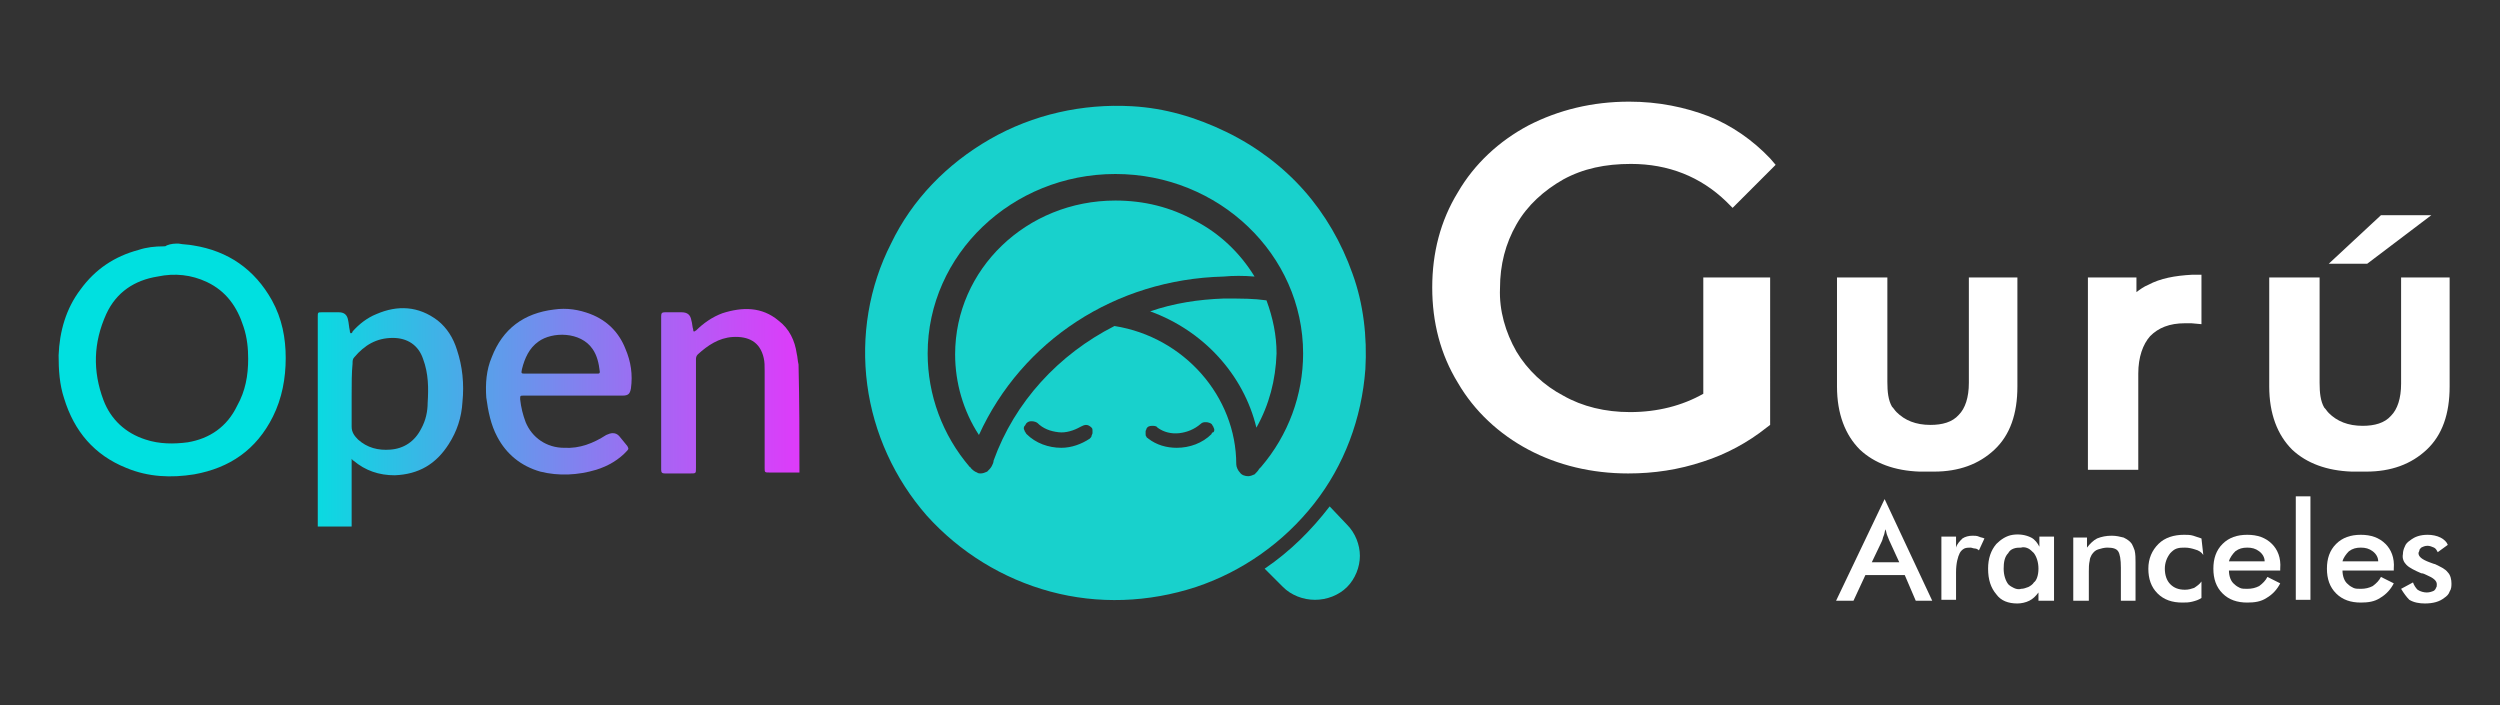
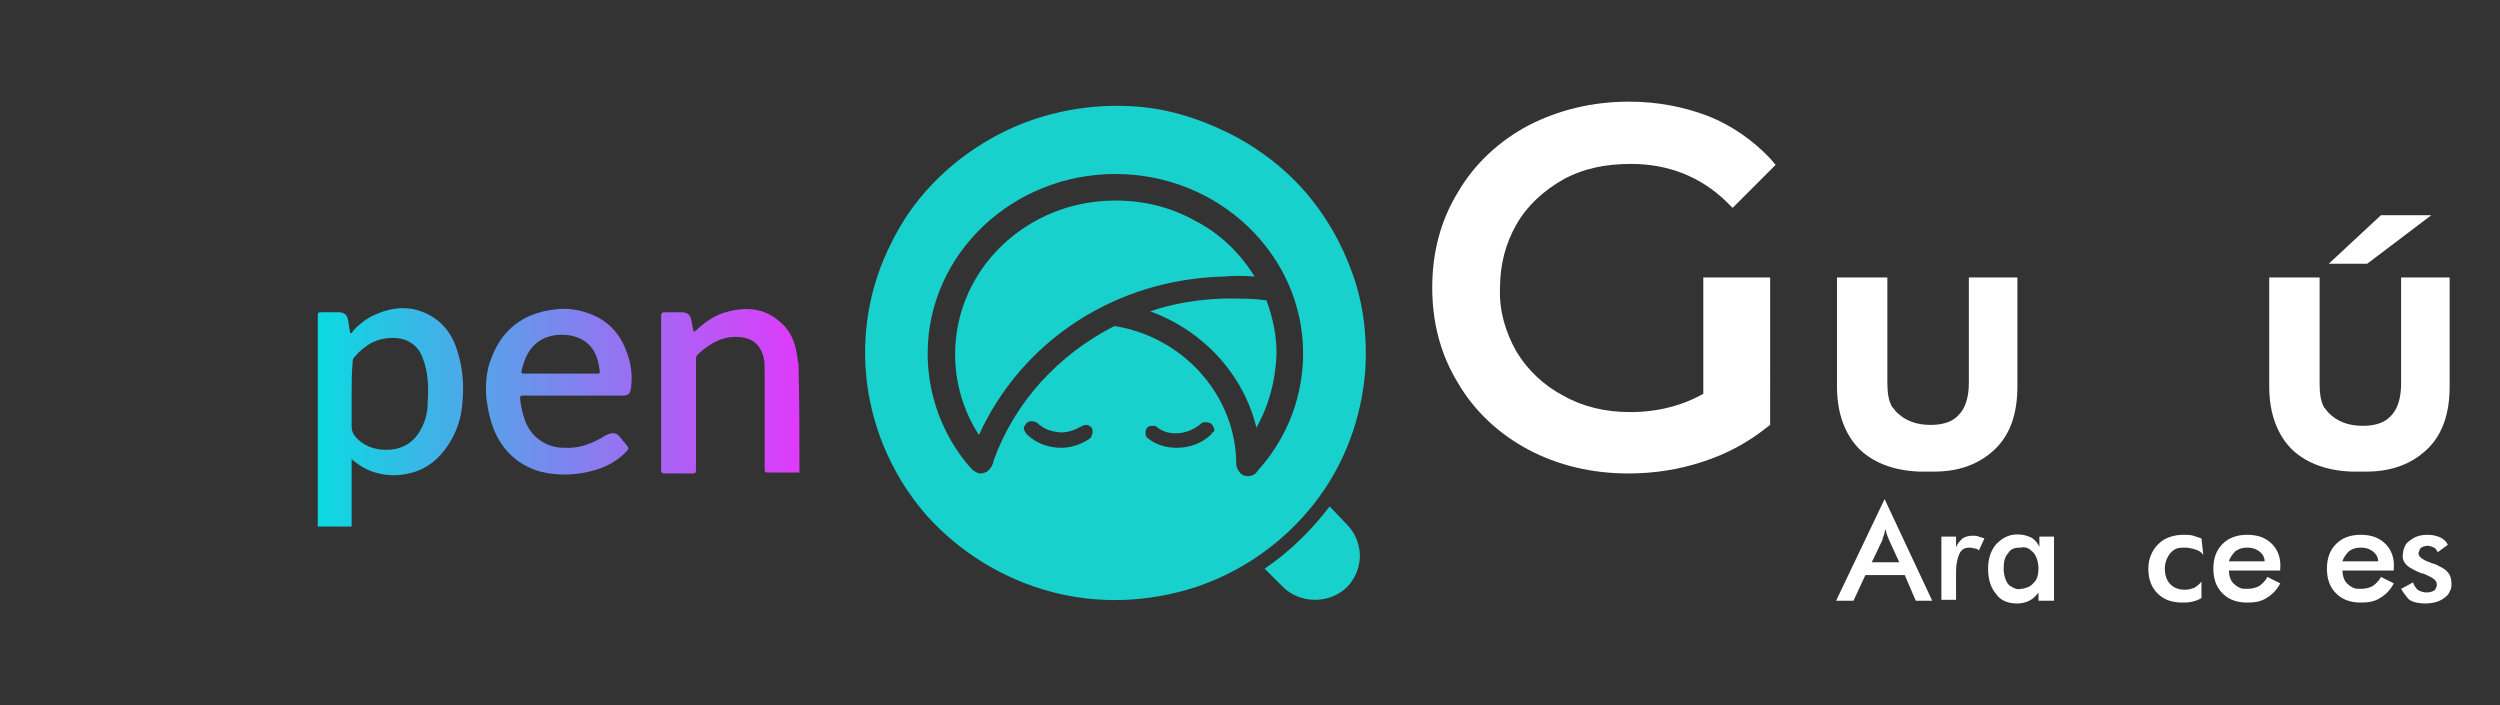
<svg xmlns="http://www.w3.org/2000/svg" version="1.1" id="Capa_1" x="0px" y="0px" viewBox="0 0 273 77" style="enable-background:new 0 0 273 77;" xml:space="preserve">
  <rect x="0" y="0" width="273" height="77" fill="#333333" stroke="none" />
  <style type="text/css">
	.st0{fill:#18D1CC;}
	.st1{fill:#FFFFFF;}
	.st2{fill:#00E0E0;}
	.st3{fill:url(#SVGID_1_);}
	.st4{fill:url(#SVGID_2_);}
	.st5{fill:url(#SVGID_3_);}
</style>
  <path class="st0" d="M145.2,55.3c-2,2.6-4.3,4.9-7.1,6.8l2,2c0.9,0.9,2.2,1.4,3.5,1.4c1.3,0,2.6-0.5,3.5-1.4  c0.9-0.9,1.4-2.2,1.4-3.4s-0.5-2.5-1.4-3.4L145.2,55.3z" />
  <path class="st0" d="M133.6,32.6c-2.7,0.1-5.4,0.5-8,1.4c5.8,2.1,10.2,6.9,11.6,12.7c1.4-2.5,2.1-5.2,2.2-8.1c0-2-0.4-3.9-1.1-5.8  C136.9,32.6,135.7,32.6,133.6,32.6z" />
  <path class="st0" d="M137,30.2c-1.6-2.6-3.8-4.7-6.5-6.1c-2.7-1.5-5.6-2.2-8.7-2.2c-9.7,0-17.5,7.5-17.5,16.8c0,3.1,0.9,6.2,2.6,8.8  c4.7-10.3,14.9-17,26.7-17.3C134.7,30.1,135.8,30.1,137,30.2z" />
  <path class="st0" d="M137.7,51c-0.1,0.1-0.1,0.1-0.2,0.2c-0.1,0.2-0.3,0.4-0.5,0.6c-0.2,0.1-0.5,0.2-0.7,0.2c-0.3,0-0.7-0.1-0.9-0.4  c-0.2-0.2-0.4-0.6-0.4-0.9c0-7.4-5.7-13.9-13.3-15.1c-6.1,3.1-10.9,8.3-13.2,14.7c0,0.2-0.1,0.4-0.2,0.6c-0.1,0.2-0.3,0.4-0.5,0.6  c-0.2,0.1-0.5,0.2-0.7,0.2c-0.1,0-0.3,0-0.4-0.1c-0.3-0.1-0.5-0.3-0.7-0.5c0,0,0-0.1-0.1-0.1c-3-3.5-4.6-7.9-4.6-12.4  c0-10.8,9.2-19.6,20.5-19.6c11.3,0,20.5,8.8,20.5,19.6C142.3,43.1,140.7,47.5,137.7,51L137.7,51z M132.3,47.4c-1,1-2.4,1.5-3.8,1.5  c-1.1,0-2.2-0.3-3.1-1c-0.1-0.1-0.2-0.1-0.2-0.2c-0.1-0.1-0.1-0.2-0.1-0.3c0-0.1,0-0.2,0-0.3c0-0.1,0.1-0.2,0.1-0.3  c0.1-0.2,0.3-0.3,0.6-0.3c0.2,0,0.5,0,0.6,0.2c0.7,0.5,1.5,0.7,2.4,0.6c0.8-0.1,1.6-0.4,2.3-1c0.2-0.2,0.4-0.2,0.6-0.2  c0.2,0,0.5,0.1,0.6,0.2c0.1,0.1,0.1,0.2,0.2,0.3c0,0.1,0.1,0.2,0.1,0.3c0,0.1,0,0.2-0.1,0.3C132.4,47.2,132.3,47.3,132.3,47.4  L132.3,47.4z M119,47.9c-0.9,0.6-2,1-3.1,1c-1.4,0-2.8-0.5-3.8-1.5c-0.1-0.1-0.1-0.2-0.2-0.3c0-0.1-0.1-0.2-0.1-0.3  c0-0.1,0-0.2,0.1-0.3s0.1-0.2,0.2-0.3c0.2-0.2,0.4-0.2,0.6-0.2s0.5,0.1,0.6,0.2c0.6,0.6,1.4,0.9,2.3,1c0.8,0.1,1.7-0.2,2.4-0.6  c0.2-0.1,0.4-0.2,0.6-0.2c0.2,0,0.4,0.1,0.6,0.3c0.1,0.1,0.1,0.2,0.1,0.3c0,0.1,0,0.2,0,0.3c0,0.1-0.1,0.2-0.1,0.3  C119.2,47.7,119.1,47.8,119,47.9z M123.6,11.6c-5.4-0.3-10.8,0.9-15.5,3.6c-4.7,2.7-8.5,6.6-10.8,11.4C94.9,31.3,94,36.7,94.7,42  s3,10.3,6.5,14.3c3.6,4,8.3,6.9,13.5,8.3c5.2,1.4,10.7,1.2,15.9-0.5c5.1-1.7,9.6-4.9,12.9-9.1c3.3-4.2,5.2-9.3,5.6-14.7  c0.2-3.5-0.2-7.1-1.4-10.4c-1.2-3.4-3-6.5-5.3-9.1s-5.2-4.8-8.5-6.4S127.2,11.8,123.6,11.6z" />
  <polygon class="st1" points="265.5,23.5 260,23.5 254.3,28.8 258.5,28.8 " />
  <path class="st1" d="M170.7,19.6c2.2-1.2,4.6-1.7,7.4-1.7c4.1,0,7.6,1.4,10.4,4.1l0.7,0.7l4.7-4.7l-0.6-0.7c-1.9-2-4.2-3.6-6.7-4.6  c-2.6-1-5.5-1.6-8.7-1.6c-4,0-7.7,0.9-11,2.6c-3.2,1.7-5.9,4.2-7.7,7.3c-1.9,3.1-2.8,6.6-2.8,10.4c0,3.8,0.9,7.3,2.8,10.4  c1.8,3.1,4.5,5.6,7.7,7.3c3.2,1.7,6.9,2.6,10.9,2.6c2.8,0,5.5-0.4,8.2-1.3c2.5-0.8,4.9-2.1,6.9-3.7l0.4-0.3V30.3H186V43  c-2.3,1.3-5,2-8,2c-2.7,0-5.2-0.6-7.3-1.8c-2.1-1.1-3.9-2.8-5.1-4.8c-1.2-2.1-1.9-4.5-1.8-6.9c0-2.6,0.6-4.9,1.8-7  C166.8,22.4,168.6,20.8,170.7,19.6z" />
-   <path class="st1" d="M234.6,31.1c-0.5,0.2-0.9,0.5-1.3,0.8v-1.6H228v21h5.5V40.8c0-1.8,0.5-3.2,1.3-4.1c0.9-0.9,2.1-1.4,3.8-1.4  c0.2,0,0.5,0,0.7,0l1.1,0.1v-5.4h-1C237.5,30.1,235.9,30.4,234.6,31.1z" />
  <path class="st1" d="M215,41.8c0,1.6-0.4,2.8-1.1,3.5c-0.7,0.8-1.8,1.1-3.1,1.1c-1.6,0-2.8-0.5-3.7-1.4c-0.2-0.2-0.3-0.4-0.5-0.6  c-0.4-0.7-0.5-1.6-0.5-2.7V30.3h-5.5v11.9c0,3,0.9,5.3,2.5,6.9c1.6,1.5,3.8,2.3,6.5,2.4c0,0,0.1,0,0.1,0h1.4c0,0,0.1,0,0.1,0  c2.7,0,4.9-0.8,6.6-2.4c1.7-1.6,2.5-3.9,2.5-6.9V30.3H215V41.8z" />
  <path class="st1" d="M262.2,30.3v11.6c0,1.6-0.4,2.8-1.1,3.5c-0.7,0.8-1.8,1.1-3.1,1.1c-1.6,0-2.8-0.5-3.7-1.4  c-0.2-0.2-0.3-0.4-0.5-0.6c-0.4-0.7-0.5-1.6-0.5-2.7V30.3h-5.5v11.9c0,3,0.9,5.3,2.5,6.9c1.6,1.5,3.8,2.3,6.5,2.4c0,0,0.1,0,0.1,0  h1.4c0,0,0.1,0,0.1,0c2.7,0,4.9-0.8,6.6-2.4c1.7-1.6,2.5-3.9,2.5-6.9V30.3H262.2z" />
  <path class="st1" d="M204.4,61.4h3l-1.1-2.4c-0.1-0.2-0.1-0.3-0.2-0.5c-0.1-0.2-0.1-0.4-0.2-0.7c-0.1,0.2-0.1,0.5-0.2,0.7  c-0.1,0.2-0.1,0.4-0.2,0.6L204.4,61.4z M209.2,65.6l-1.2-2.8h-4.3l-1.3,2.8h-1.9l5.3-11.1l5.2,11.1H209.2z" />
  <path class="st1" d="M213.6,59.8c0.1-0.4,0.4-0.7,0.7-1c0.3-0.2,0.7-0.3,1.1-0.3c0.2,0,0.5,0,0.7,0.1c0.2,0.1,0.4,0.1,0.6,0.2  l-0.6,1.3c-0.1-0.1-0.3-0.2-0.4-0.2c-0.2,0-0.4-0.1-0.5-0.1c-0.2,0-0.5,0-0.7,0.1c-0.2,0.1-0.4,0.3-0.5,0.5  c-0.2,0.4-0.4,1.1-0.4,2.1v3H212v-6.9h1.6L213.6,59.8z" />
  <path class="st1" d="M222.6,62.1c0-0.7-0.2-1.3-0.5-1.7c-0.2-0.2-0.4-0.4-0.6-0.5c-0.2-0.1-0.5-0.2-0.8-0.1c-0.3,0-0.5,0-0.8,0.1  s-0.5,0.3-0.6,0.5c-0.4,0.4-0.5,1-0.5,1.7s0.2,1.3,0.5,1.7c0.2,0.2,0.4,0.3,0.6,0.4c0.2,0.1,0.5,0.2,0.8,0.1c0.3,0,0.5-0.1,0.8-0.2  c0.2-0.1,0.5-0.3,0.6-0.5C222.4,63.4,222.6,62.8,222.6,62.1z M224.2,65.6h-1.6v-0.9c-0.3,0.4-0.6,0.7-1,0.9  c-0.4,0.2-0.9,0.3-1.3,0.3c-1,0-1.8-0.3-2.3-1c-0.6-0.7-0.9-1.6-0.9-2.8c0-1.1,0.3-2,0.9-2.7c0.5-0.5,1.1-0.9,1.8-1  c0.7-0.1,1.4,0,2,0.3c0.4,0.2,0.7,0.6,0.9,1v-1.1h1.6V65.6z" />
-   <path class="st1" d="M226.4,65.6v-6.9h1.5v1.1c0.3-0.4,0.7-0.8,1.1-1c0.5-0.2,1-0.3,1.6-0.3c0.5,0,0.9,0.1,1.3,0.2  c0.4,0.2,0.7,0.4,0.9,0.7c0.1,0.2,0.2,0.4,0.3,0.7c0.1,0.4,0.1,0.9,0.1,1.3v4.2h-1.6V62c0-0.9-0.1-1.5-0.3-1.8  c-0.2-0.3-0.6-0.4-1.2-0.4c-0.3,0-0.7,0.1-1,0.2c-0.3,0.1-0.5,0.3-0.7,0.6c-0.1,0.2-0.2,0.4-0.2,0.6c-0.1,0.4-0.1,0.8-0.1,1.2v3.2  H226.4z" />
  <path class="st1" d="M240.6,60.6c-0.2-0.3-0.5-0.5-0.9-0.6c-0.3-0.1-0.7-0.2-1.1-0.2c-0.3,0-0.6,0-0.9,0.1c-0.3,0.1-0.5,0.3-0.7,0.5  c-0.4,0.5-0.6,1.1-0.6,1.7c0,0.7,0.2,1.3,0.6,1.7c0.4,0.4,0.9,0.6,1.6,0.6c0.4,0,0.7-0.1,1-0.2c0.3-0.2,0.6-0.4,0.8-0.7v1.8  c-0.3,0.2-0.6,0.3-1,0.4c-0.4,0.1-0.7,0.1-1.1,0.1c-1.1,0-2-0.3-2.7-1c-0.7-0.7-1-1.6-1-2.7c0-1.1,0.4-2,1.1-2.7s1.7-1,2.8-1  c0.3,0,0.7,0,1,0.1c0.3,0.1,0.6,0.2,0.9,0.3L240.6,60.6z" />
  <path class="st1" d="M247.3,61.3c0-0.4-0.2-0.8-0.6-1.1c-0.4-0.3-0.8-0.4-1.3-0.4c-0.5,0-0.9,0.1-1.3,0.4c-0.3,0.3-0.6,0.7-0.7,1.1  H247.3z M249,62.3h-5.6c0,0.6,0.2,1.2,0.6,1.5c0.2,0.2,0.4,0.3,0.6,0.4c0.2,0.1,0.5,0.1,0.8,0.1c0.5,0,0.9-0.1,1.3-0.3  c0.4-0.3,0.7-0.6,0.9-1l1.4,0.7c-0.3,0.6-0.8,1.2-1.5,1.6c-0.6,0.4-1.3,0.5-2.1,0.5c-1.1,0-2-0.3-2.7-1c-0.7-0.7-1-1.6-1-2.7  c0-1.1,0.3-2,1-2.7c0.7-0.7,1.6-1,2.7-1c1.1,0,2,0.3,2.7,1c0.6,0.6,1,1.5,0.9,2.7L249,62.3z" />
-   <rect x="250.7" y="54.2" class="st1" width="1.6" height="11.3" />
  <path class="st1" d="M259.7,61.3c0-0.4-0.2-0.8-0.6-1.1c-0.4-0.3-0.8-0.4-1.3-0.4c-0.5,0-0.9,0.1-1.3,0.4c-0.3,0.3-0.6,0.7-0.7,1.1  H259.7z M261.4,62.3h-5.6c0,0.6,0.2,1.2,0.6,1.5c0.2,0.2,0.4,0.3,0.6,0.4c0.2,0.1,0.5,0.1,0.8,0.1c0.5,0,0.9-0.1,1.3-0.3  c0.4-0.3,0.7-0.6,0.9-1l1.4,0.7c-0.3,0.6-0.8,1.2-1.5,1.6c-0.6,0.4-1.3,0.5-2.1,0.5c-1.1,0-2-0.3-2.7-1c-0.7-0.7-1-1.6-1-2.7  c0-1.1,0.3-2,1-2.7c0.7-0.7,1.6-1,2.7-1c1.1,0,2,0.3,2.7,1c0.6,0.6,1,1.5,0.9,2.7L261.4,62.3z" />
  <path class="st1" d="M262.2,64.3l1.3-0.7c0.1,0.3,0.3,0.6,0.5,0.8c0.3,0.2,0.7,0.3,1,0.3c0.3,0,0.6-0.1,0.8-0.2  c0.1-0.1,0.2-0.2,0.2-0.3c0.1-0.1,0.1-0.2,0.1-0.4c0-0.4-0.4-0.7-1.1-1c-0.2-0.1-0.4-0.2-0.6-0.2c-0.7-0.3-1.3-0.6-1.6-0.9  c-0.3-0.3-0.5-0.7-0.4-1.2c0-0.3,0.1-0.6,0.2-0.8c0.1-0.3,0.3-0.5,0.6-0.7c0.5-0.4,1.1-0.6,1.9-0.6c0.5,0,1,0.1,1.4,0.3  c0.4,0.2,0.7,0.5,0.8,0.8l-1.1,0.8c-0.1-0.2-0.2-0.4-0.4-0.5c-0.2-0.1-0.5-0.2-0.7-0.2c-0.3,0-0.5,0.1-0.7,0.2  c-0.1,0.1-0.2,0.2-0.2,0.3c0,0.1-0.1,0.2-0.1,0.3c0,0.4,0.4,0.7,1.2,1c0.3,0.1,0.5,0.2,0.6,0.2c0.6,0.3,1.1,0.5,1.4,0.9  c0.3,0.3,0.4,0.8,0.4,1.2c0,0.3,0,0.6-0.2,0.9c-0.1,0.3-0.3,0.5-0.6,0.7c-0.5,0.4-1.2,0.6-2.1,0.6c-0.6,0-1.2-0.1-1.7-0.4  C262.8,65.2,262.5,64.8,262.2,64.3z" />
  <g>
-     <path class="st2" d="M19.5,26.6c0.5,0.1,1.1,0.1,1.6,0.2c3.8,0.6,6.7,2.6,8.6,6c1.1,2,1.5,4.1,1.5,6.3c0,2.2-0.4,4.4-1.4,6.4   c-1.8,3.6-4.7,5.6-8.6,6.3c-2.5,0.4-5,0.3-7.4-0.7c-3.5-1.4-5.7-4-6.8-7.6c-0.5-1.5-0.6-3.1-0.6-4.7c0.1-2.6,0.8-5.1,2.4-7.2   c1.6-2.2,3.7-3.6,6.3-4.3c0.9-0.3,1.8-0.4,2.8-0.4c0.1,0,0.2,0,0.3-0.1C18.7,26.6,19.1,26.6,19.5,26.6z M27.1,39.2   c0-1.1-0.1-2.3-0.5-3.5c-0.7-2.2-1.9-3.9-4-4.9c-1.7-0.8-3.5-1-5.4-0.6c-2.5,0.4-4.5,1.7-5.6,4.1c-1.4,3.1-1.5,6.2-0.3,9.4   c0.8,2.1,2.4,3.6,4.6,4.3c1.5,0.5,3.1,0.5,4.6,0.3c2.4-0.4,4.3-1.7,5.4-4C26.8,42.7,27.1,41,27.1,39.2z" />
    <linearGradient id="SVGID_1_" gradientUnits="userSpaceOnUse" x1="34.649" y1="45.586" x2="50.498" y2="45.586">
      <stop offset="0" style="stop-color:#0ADAE1" />
      <stop offset="1" style="stop-color:#4BA9E8" />
    </linearGradient>
    <path class="st3" d="M34.7,57.5c0-7.6,0-15.3,0-22.9c0-0.5,0-0.5,0.5-0.5c0.6,0,1.2,0,1.8,0c0.6,0,0.9,0.3,1,0.8   c0.1,0.4,0.1,0.8,0.2,1.2c0,0.1,0,0.2,0.1,0.3c0.1,0,0.2-0.1,0.2-0.2c0.7-0.8,1.6-1.5,2.6-1.9c2.3-1,4.6-0.9,6.7,0.7   c1,0.8,1.7,1.9,2.1,3.2c0.6,1.8,0.8,3.7,0.6,5.7c-0.1,1.7-0.6,3.2-1.5,4.6c-1.4,2.2-3.3,3.3-5.9,3.4c-1.7,0-3.2-0.5-4.5-1.6   c-0.1,0-0.1-0.1-0.2-0.2c0,2.5,0,5,0,7.4C37.1,57.5,35.9,57.5,34.7,57.5z M38.4,43.2c0,1.1,0,2.2,0,3.4c0,0.6,0.3,1,0.7,1.4   c1,0.9,2.2,1.2,3.5,1.1c1.5-0.1,2.7-0.9,3.4-2.3c0.5-0.9,0.7-1.9,0.7-2.8c0.1-1.6,0.1-3.2-0.5-4.8c-0.5-1.5-1.7-2.3-3.3-2.3   c-1.8,0-3.1,0.8-4.2,2.1c-0.2,0.2-0.2,0.4-0.2,0.7C38.4,40.7,38.4,41.9,38.4,43.2z" />
    <linearGradient id="SVGID_2_" gradientUnits="userSpaceOnUse" x1="72.284" y1="42.693" x2="87.312" y2="42.693">
      <stop offset="0" style="stop-color:#A864F4" />
      <stop offset="1" style="stop-color:#DE3BFA" />
    </linearGradient>
    <path class="st4" d="M87.3,51.6c-1.1,0-2.1,0-3.2,0c-0.6,0-0.6,0-0.6-0.5c0-3.5,0-7,0-10.6c0-0.5,0-1-0.1-1.4   c-0.4-1.8-1.7-2.4-3.4-2.3c-1.5,0.1-2.7,0.9-3.8,1.9c-0.2,0.2-0.2,0.4-0.2,0.6c0,3.9,0,7.9,0,11.8c0,0.6,0,0.6-0.6,0.6   c-0.9,0-1.9,0-2.8,0c-0.3,0-0.4-0.1-0.4-0.4c0-5.6,0-11.2,0-16.8c0-0.3,0.1-0.4,0.4-0.4c0.6,0,1.2,0,1.8,0c0.7,0,1,0.3,1.1,0.9   c0.1,0.3,0.1,0.7,0.2,1c0,0.1,0,0.2,0.1,0.2c0.1,0,0.1-0.1,0.2-0.1c0.8-0.8,1.8-1.5,2.9-1.9c2.2-0.7,4.3-0.7,6.1,0.8   c1.2,0.9,1.8,2.2,2,3.6c0.1,0.4,0.1,0.8,0.2,1.2C87.3,43.8,87.3,47.7,87.3,51.6z" />
    <linearGradient id="SVGID_3_" gradientUnits="userSpaceOnUse" x1="53.063" y1="42.839" x2="68.902" y2="42.839">
      <stop offset="0" style="stop-color:#59A0EA" />
      <stop offset="1" style="stop-color:#9A6FF2" />
    </linearGradient>
    <path class="st5" d="M62.6,43.2c-1.8,0-3.6,0-5.4,0c-0.4,0-0.4,0-0.4,0.4c0.1,0.9,0.3,1.7,0.6,2.5c0.7,1.7,2.3,2.8,4.2,2.8   c1.7,0.1,3.2-0.5,4.6-1.4c0.2-0.1,0.5-0.2,0.7-0.2c0.3,0,0.5,0.1,0.7,0.3c0.3,0.4,0.6,0.7,0.9,1.1c0.1,0.2,0.2,0.3,0,0.5   c-0.9,1-2.1,1.7-3.4,2.1c-2,0.6-4.1,0.7-6.1,0.2c-2.1-0.6-3.7-1.9-4.7-3.8c-0.7-1.3-1-2.8-1.2-4.3c-0.1-1.5,0-3,0.6-4.4   c1.2-3.1,3.5-4.8,6.8-5.2c1.4-0.2,2.7,0,4,0.5c1.8,0.7,3.1,2,3.8,3.8c0.6,1.4,0.8,2.8,0.6,4.3c-0.1,0.6-0.3,0.8-0.9,0.8   C66.2,43.2,64.4,43.2,62.6,43.2z M61.2,40.8c0.3,0,0.6,0,0.9,0c1,0,2.1,0,3.1,0c0.2,0,0.3,0,0.3-0.2c-0.1-0.9-0.3-1.8-0.8-2.5   c-1.3-1.9-4.4-1.9-5.9-0.8c-1,0.7-1.5,1.8-1.8,3c-0.1,0.5-0.1,0.5,0.4,0.5C58.7,40.8,59.9,40.8,61.2,40.8z" />
  </g>
</svg>